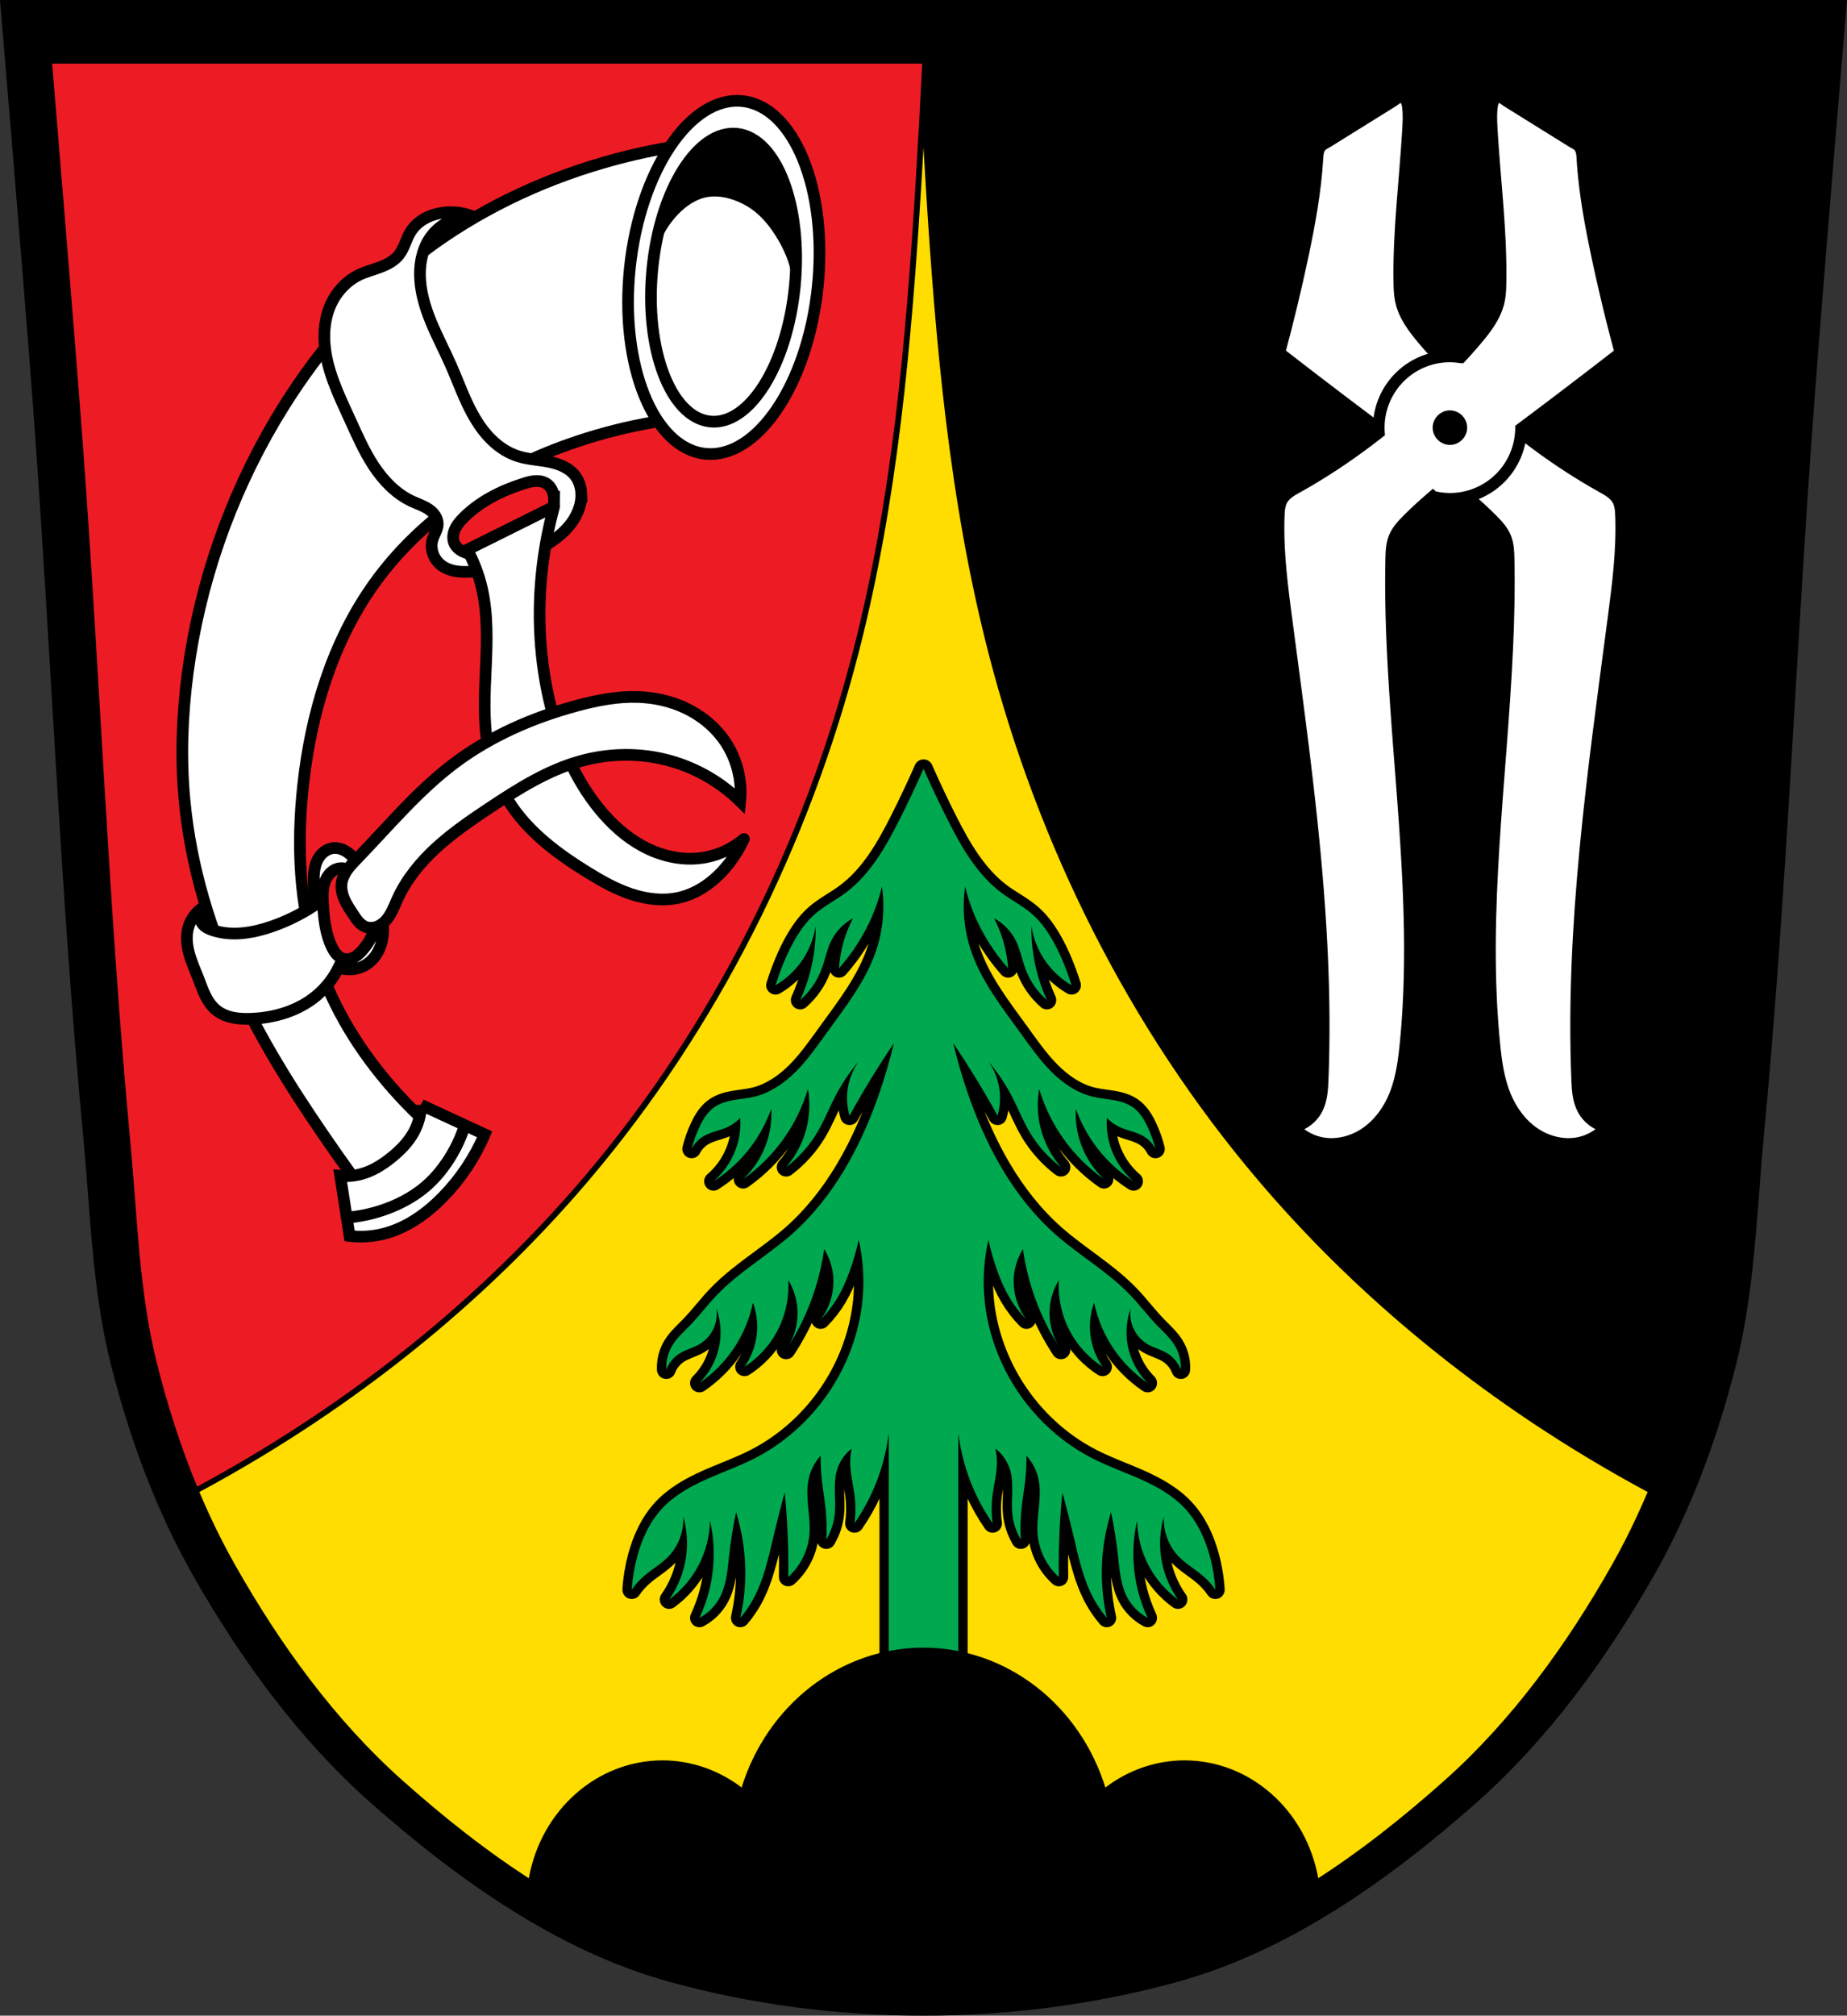
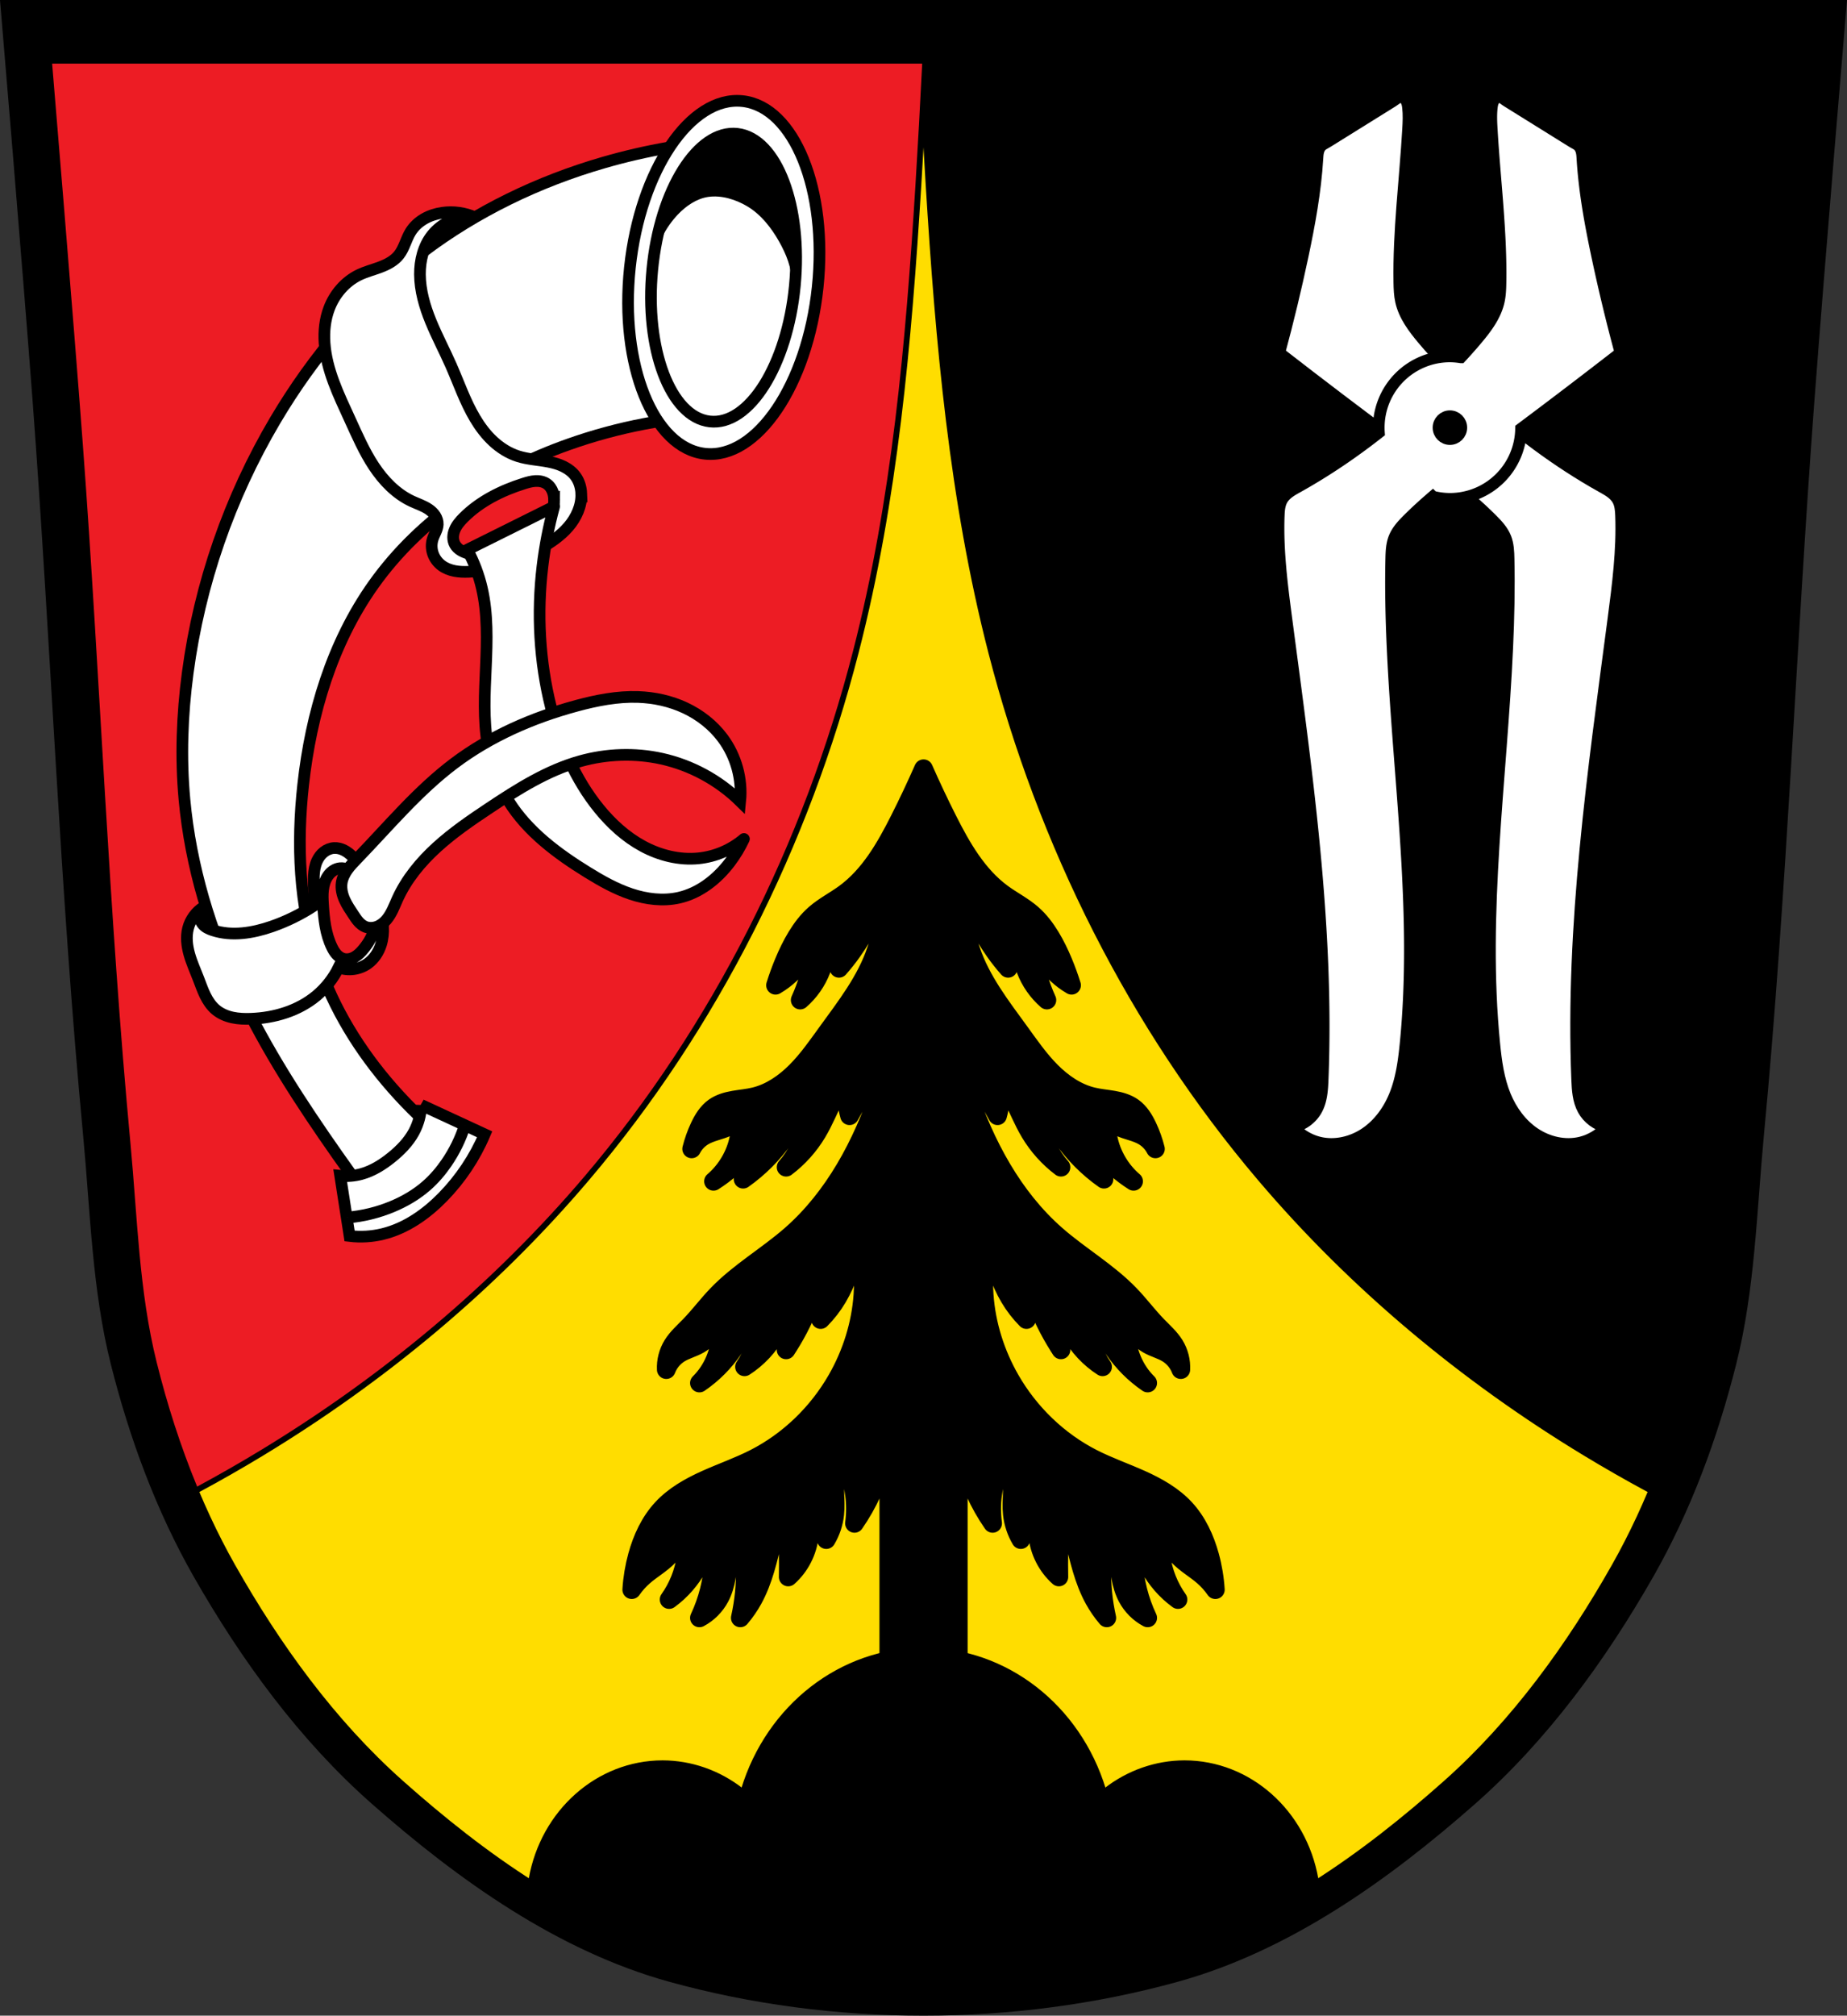
<svg xmlns="http://www.w3.org/2000/svg" xmlns:ns1="http://sodipodi.sourceforge.net/DTD/sodipodi-0.dtd" xmlns:ns2="http://www.inkscape.org/namespaces/inkscape" width="791.492" height="863.216" viewBox="0 0 791.489 863.213" version="1.1" id="svg1145" ns1:docname="DEU_Thanstein_COA.svg" ns2:version="0.92.5 (2060ec1f9f, 2020-04-08)">
  <rect x="0" y="0" width="791.489" height="863.213" fill="#333333" stroke="none" />
  <defs id="defs1149">
    <ns2:path-effect effect="spiro" id="path-effect3976" is_visible="true" />
    <ns2:path-effect effect="spiro" id="path-effect3929" is_visible="true" />
    <ns2:path-effect effect="spiro" id="path-effect3855" is_visible="true" />
    <ns2:path-effect effect="spiro" id="path-effect3473" is_visible="true" />
    <ns2:path-effect effect="spiro" id="path-effect3473-9" is_visible="true" />
    <ns2:path-effect effect="spiro" id="path-effect3855-0" is_visible="true" />
    <ns2:path-effect effect="spiro" id="path-effect3929-0" is_visible="true" />
    <ns2:path-effect effect="spiro" id="path-effect3976-4" is_visible="true" />
    <ns2:path-effect effect="spiro" id="path-effect3976-48" is_visible="true" />
    <ns2:path-effect effect="spiro" id="path-effect3976-9" is_visible="true" />
  </defs>
  <ns1:namedview pagecolor="#ffffff" bordercolor="#666666" borderopacity="1" objecttolerance="10" gridtolerance="10" guidetolerance="10" ns2:pageopacity="0" ns2:pageshadow="2" ns2:window-width="1920" ns2:window-height="1046" id="namedview1147" showgrid="false" ns2:zoom="0.91865803" ns2:cx="395.74575" ns2:cy="431.60781" ns2:window-x="-11" ns2:window-y="-11" ns2:window-maximized="1" ns2:current-layer="svg1145" ns2:snap-global="false" fit-margin-top="0" fit-margin-left="0" fit-margin-right="0" fit-margin-bottom="0" showguides="false" ns2:snap-midpoints="true" ns2:snap-smooth-nodes="true" />
  <path style="fill:#000000;stroke:none;stroke-width:1;stroke-linecap:butt;stroke-linejoin:round;stroke-miterlimit:4;stroke-dasharray:none;stroke-opacity:1" d="m 0,0 c 0,0 9.666,114.367 13.963,171.592 7.867,104.775 11.715,209.868 21.638,314.467 3.113,32.808 3.843,66.193 11.882,98.149 7.955,31.623 19.43,62.797 35.59,91.103 20.399,35.729 45.315,69.896 76.155,97.08 37.176,32.769 79.802,63.11 127.526,76.301 70.047,19.362 147.936,19.362 217.983,0 47.724,-13.192 90.35,-43.532 127.526,-76.301 30.84,-27.184 55.757,-61.351 76.155,-97.08 16.16,-28.305 27.635,-59.479 35.59,-91.103 8.038,-31.956 8.769,-65.341 11.882,-98.149 C 765.812,381.46 769.659,276.367 777.526,171.592 781.823,114.367 791.489,0 791.489,0 Z" id="path1009-1-7-5-0" ns2:connector-curvature="0" ns1:nodetypes="cssscsaascssscc" />
  <path style="fill:#ffdd00;stroke:none;stroke-width:1;stroke-linecap:butt;stroke-linejoin:round;stroke-miterlimit:4;stroke-dasharray:none;stroke-opacity:1;fill-opacity:1" d="m 22.341,27.245 c 0,0 9.12,108.88 13.175,163.36 7.423,99.749 11.053,199.799 20.416,299.381 2.937,31.234 3.626,63.017 11.211,93.44 7.506,30.106 18.333,59.784 33.581,86.732 19.247,34.015 42.757,66.542 71.856,92.422 35.078,31.197 75.296,60.082 120.326,72.641 66.092,18.433 139.585,18.433 205.677,0 45.03,-12.559 85.249,-41.444 120.326,-72.641 29.099,-25.88 52.609,-58.408 71.856,-92.422 15.248,-26.947 26.075,-56.626 33.581,-86.732 7.585,-30.423 8.274,-62.206 11.211,-93.44 9.363,-99.582 12.993,-199.632 20.416,-299.381 4.054,-54.48 13.175,-163.36 13.175,-163.36 z" id="path1009-1-7-5-2-6" ns2:connector-curvature="0" ns1:nodetypes="cssscsaascssscc" />
  <path style="opacity:1;fill:#000000;fill-opacity:1;fill-rule:nonzero;stroke:#000000;stroke-width:8;stroke-linecap:round;stroke-linejoin:round;stroke-miterlimit:4;stroke-dasharray:none;stroke-dashoffset:0;stroke-opacity:1;paint-order:fill markers stroke" d="m 395.758,329.214 c -3.234,7.336 -6.659,14.588 -10.27,21.746 -5.989,11.873 -12.818,23.871 -23.559,31.713 -4.153,3.033 -8.812,5.377 -12.686,8.76 -3.139,2.741 -5.687,6.106 -7.854,9.666 -2.109,3.465 -3.875,7.13 -5.437,10.873 -1.362,3.264 -2.571,6.59 -3.623,9.967 4.715,-2.754 8.781,-6.612 11.779,-11.176 2.804,-4.268 4.671,-9.146 5.436,-14.195 0.064,4.244 -0.24,8.494 -0.906,12.686 -1.043,6.563 -2.979,12.982 -5.738,19.027 4.021,-3.502 7.162,-8.004 9.061,-12.986 1.555,-4.08 2.29,-8.472 4.229,-12.385 2.023,-4.084 5.345,-7.512 9.363,-9.664 -1.617,3.085 -2.933,6.325 -3.926,9.664 -1.139,3.832 -1.85,7.793 -2.115,11.781 2.04,-2.312 3.958,-4.734 5.74,-7.25 2.899,-4.092 5.443,-8.438 7.551,-12.988 2.199,-4.746 3.922,-9.711 5.135,-14.799 1.312,9.085 0.478,18.473 -2.416,27.184 -4.346,13.083 -13.052,24.175 -21.143,35.338 -4.153,5.73 -8.209,11.582 -13.197,16.602 -4.988,5.02 -11.035,9.223 -17.914,10.885 -2.91,0.703 -5.909,0.939 -8.857,1.455 -2.949,0.516 -5.915,1.344 -8.357,3.074 -2.909,2.06 -4.836,5.227 -6.344,8.457 -1.403,3.005 -2.517,6.146 -3.322,9.363 1.159,-2.244 2.96,-4.151 5.135,-5.436 3.161,-1.868 6.941,-2.378 10.27,-3.928 2.039,-0.949 3.893,-2.289 5.436,-3.926 0.19,2.929 -0.013,5.882 -0.604,8.758 -1.461,7.114 -5.351,13.708 -10.873,18.426 5.079,-3.226 9.676,-7.21 13.592,-11.779 4.871,-5.684 8.681,-12.275 11.176,-19.332 0.292,5.327 -0.536,10.714 -2.416,15.707 -2.065,5.483 -5.399,10.483 -9.666,14.498 6.781,-4.784 12.734,-10.738 17.518,-17.519 4.536,-6.43 8.02,-13.602 10.27,-21.143 0.883,5.091 0.781,10.352 -0.301,15.404 -1.429,6.675 -4.58,12.975 -9.062,18.123 5.323,-4.021 9.864,-9.077 13.291,-14.801 3.008,-5.024 5.144,-10.513 7.852,-15.705 2.756,-5.285 6.106,-10.26 9.967,-14.801 -2.645,3.731 -4.324,8.14 -4.832,12.686 -0.395,3.538 -0.085,7.153 0.906,10.572 3.085,-5.615 6.309,-11.154 9.666,-16.611 3.014,-4.9 6.136,-9.735 9.363,-14.498 -1.618,6.725 -3.535,13.378 -5.74,19.934 -7.861,23.364 -19.82,45.971 -38.357,62.221 -10.238,8.974 -22.286,15.851 -31.715,25.672 -4.1,4.271 -7.65,9.048 -11.779,13.291 -2.542,2.613 -5.328,5.055 -7.248,8.154 -1.946,3.141 -2.908,6.88 -2.719,10.57 1.087,-2.858 3.137,-5.338 5.738,-6.945 2.647,-1.635 5.773,-2.354 8.457,-3.928 2.601,-1.525 4.726,-3.85 6.01,-6.578 1.284,-2.728 1.723,-5.85 1.24,-8.826 1.258,3.474 1.874,7.181 1.811,10.875 -0.134,7.862 -3.46,15.623 -9.061,21.143 5.679,-3.874 10.624,-8.819 14.498,-14.498 4.094,-6.002 6.986,-12.821 8.457,-19.935 1.268,3.471 1.887,7.178 1.812,10.873 -0.118,5.911 -2.038,11.776 -5.437,16.613 5.619,-3.631 10.331,-8.656 13.592,-14.498 3.826,-6.854 5.632,-14.819 5.135,-22.652 1.806,2.953 3.043,6.252 3.625,9.664 1.083,6.355 -0.203,13.073 -3.494,18.611 4.124,-6.51 7.538,-13.47 10.139,-20.725 2.418,-6.747 4.142,-13.744 5.135,-20.842 1.821,2.945 3.061,6.25 3.625,9.666 1.183,7.16 -0.721,14.778 -5.135,20.539 2.789,-2.807 5.229,-5.96 7.248,-9.363 2.095,-3.531 3.731,-7.318 5.135,-11.176 1.613,-4.435 2.925,-8.98 3.926,-13.592 1.75,7.708 2.363,15.673 1.812,23.559 -0.889,12.72 -4.824,25.187 -11.174,36.244 -8.236,14.34 -20.602,26.327 -35.34,33.828 -6.735,3.428 -13.901,5.917 -20.795,9.012 -6.894,3.095 -13.634,6.891 -18.771,12.434 -5.224,5.636 -8.536,12.826 -10.57,20.236 -1.3,4.733 -2.112,9.6 -2.418,14.498 1.469,-2.113 3.198,-4.044 5.135,-5.738 3.4,-2.974 7.432,-5.21 10.572,-8.457 4.377,-4.525 6.737,-10.934 6.342,-17.217 1.638,5.665 2.054,11.681 1.209,17.518 -0.941,6.5 -3.447,12.768 -7.248,18.123 5.11,-3.737 9.374,-8.625 12.383,-14.195 3.246,-6.009 5.023,-12.804 5.135,-19.633 1.33,5.831 1.839,11.849 1.51,17.82 -0.455,8.243 -2.519,16.395 -6.041,23.861 3.698,-1.969 6.79,-5.061 8.76,-8.76 2.832,-5.317 3.27,-11.529 3.926,-17.518 0.699,-6.387 1.709,-12.74 3.021,-19.029 2.4,7.722 3.725,15.777 3.926,23.861 0.179,7.199 -0.534,14.42 -2.115,21.445 2.069,-2.427 3.894,-5.063 5.437,-7.853 4.577,-8.275 6.585,-17.678 8.76,-26.881 1.505,-6.369 3.115,-12.714 4.832,-19.029 0.855,8.431 1.359,16.898 1.51,25.371 0.065,3.624 0.065,7.249 0,10.873 5.101,-4.53 8.405,-11.028 9.061,-17.818 0.388,-4.022 -0.116,-8.071 -0.504,-12.094 -0.388,-4.022 -0.653,-8.121 0.203,-12.07 0.801,-3.695 2.592,-7.17 5.135,-9.967 -0.02,3.733 0.181,7.467 0.604,11.176 0.437,3.834 1.109,7.638 1.51,11.477 0.461,4.412 0.563,8.861 0.303,13.289 1.965,-3.311 3.211,-7.046 3.625,-10.873 0.337,-3.117 0.129,-6.262 0.055,-9.396 -0.075,-3.134 -0.009,-6.316 0.852,-9.33 1.053,-3.686 3.309,-7.018 6.342,-9.363 -0.507,2.378 -0.71,4.821 -0.604,7.25 0.183,4.171 1.27,8.244 1.812,12.383 0.538,4.104 0.538,8.28 0,12.385 2.903,-4.195 5.433,-8.65 7.551,-13.291 3.663,-8.025 6.085,-16.615 7.158,-25.371 v 98.465 h 14.891 14.889 v -98.465 c 1.073,8.756 3.498,17.346 7.16,25.371 2.118,4.641 4.648,9.096 7.551,13.291 -0.538,-4.104 -0.538,-8.28 0,-12.385 0.543,-4.139 1.63,-8.212 1.812,-12.383 0.106,-2.429 -0.099,-4.872 -0.605,-7.25 3.033,2.345 5.291,5.677 6.344,9.363 0.861,3.015 0.926,6.196 0.852,9.33 -0.075,3.134 -0.283,6.28 0.055,9.396 0.414,3.827 1.658,7.563 3.623,10.873 -0.26,-4.428 -0.158,-8.877 0.303,-13.289 0.401,-3.838 1.073,-7.642 1.51,-11.477 0.423,-3.709 0.626,-7.443 0.605,-11.176 2.543,2.797 4.332,6.272 5.133,9.967 0.856,3.949 0.591,8.048 0.203,12.07 -0.388,4.022 -0.892,8.071 -0.504,12.094 0.656,6.79 3.96,13.288 9.061,17.818 -0.065,-3.624 -0.065,-7.249 0,-10.873 0.151,-8.473 0.654,-16.94 1.51,-25.371 1.717,6.315 3.329,12.66 4.834,19.029 2.174,9.203 4.181,18.606 8.758,26.881 1.544,2.791 3.369,5.426 5.437,7.853 -1.581,-7.025 -2.294,-14.246 -2.115,-21.445 0.201,-8.084 1.528,-16.139 3.928,-23.861 1.313,6.289 2.32,12.643 3.02,19.029 0.656,5.988 1.094,12.2 3.926,17.518 1.969,3.698 5.061,6.79 8.76,8.76 -3.522,-7.467 -5.586,-15.618 -6.041,-23.861 -0.33,-5.972 0.18,-11.989 1.51,-17.82 0.111,6.828 1.889,13.624 5.135,19.633 3.009,5.57 7.274,10.458 12.385,14.195 -3.801,-5.355 -6.309,-11.623 -7.25,-18.123 -0.845,-5.837 -0.429,-11.852 1.209,-17.518 -0.395,6.283 1.965,12.692 6.342,17.217 3.141,3.247 7.172,5.483 10.572,8.457 1.937,1.694 3.666,3.625 5.135,5.738 -0.306,-4.898 -1.116,-9.765 -2.416,-14.498 -2.035,-7.41 -5.348,-14.601 -10.572,-20.236 -5.137,-5.542 -11.876,-9.338 -18.769,-12.434 -6.894,-3.095 -14.062,-5.584 -20.797,-9.012 -14.737,-7.501 -27.102,-19.488 -35.338,-33.828 -6.35,-11.057 -10.287,-23.524 -11.176,-36.244 -0.551,-7.885 0.062,-15.85 1.812,-23.559 1,4.612 2.313,9.157 3.926,13.592 1.403,3.858 3.04,7.645 5.135,11.176 2.019,3.403 4.461,6.556 7.25,9.363 -4.413,-5.761 -6.318,-13.379 -5.135,-20.539 0.564,-3.416 1.802,-6.721 3.623,-9.666 0.993,7.098 2.717,14.095 5.135,20.842 2.6,7.255 6.014,14.214 10.139,20.725 -3.291,-5.538 -4.577,-12.256 -3.494,-18.611 0.582,-3.412 1.819,-6.711 3.625,-9.664 -0.497,7.833 1.309,15.799 5.135,22.652 3.261,5.842 7.972,10.867 13.592,14.498 -3.399,-4.837 -5.319,-10.702 -5.437,-16.613 -0.074,-3.695 0.544,-7.402 1.812,-10.873 1.471,7.115 4.363,13.934 8.457,19.935 3.874,5.679 8.819,10.624 14.498,14.498 -5.601,-5.519 -8.926,-13.281 -9.061,-21.143 -0.063,-3.694 0.555,-7.401 1.812,-10.875 -0.483,2.977 -0.046,6.098 1.238,8.826 1.284,2.728 3.409,5.053 6.01,6.578 2.684,1.574 5.81,2.293 8.457,3.928 2.602,1.607 4.651,4.087 5.738,6.945 0.189,-3.69 -0.771,-7.429 -2.717,-10.57 -1.92,-3.099 -4.708,-5.541 -7.25,-8.154 -4.129,-4.243 -7.679,-9.02 -11.779,-13.291 -9.428,-9.821 -21.475,-16.697 -31.713,-25.672 -18.537,-16.25 -30.498,-38.856 -38.359,-62.221 -2.206,-6.556 -4.121,-13.208 -5.738,-19.934 3.227,4.763 6.349,9.598 9.363,14.498 3.357,5.457 6.579,10.996 9.664,16.611 0.991,-3.419 1.301,-7.035 0.906,-10.572 -0.508,-4.545 -2.187,-8.955 -4.832,-12.686 3.861,4.541 7.211,9.516 9.967,14.801 2.708,5.192 4.846,10.681 7.853,15.705 3.427,5.724 7.966,10.78 13.289,14.801 -4.482,-5.148 -7.631,-11.448 -9.061,-18.123 -1.082,-5.053 -1.186,-10.313 -0.303,-15.404 2.25,7.541 5.733,14.712 10.27,21.143 4.784,6.781 10.736,12.736 17.518,17.519 -4.267,-4.015 -7.599,-9.015 -9.664,-14.498 -1.88,-4.993 -2.708,-10.38 -2.416,-15.707 2.495,7.057 6.303,13.648 11.174,19.332 3.915,4.569 8.513,8.553 13.592,11.779 -5.522,-4.717 -9.412,-11.311 -10.873,-18.426 -0.59,-2.875 -0.794,-5.829 -0.604,-8.758 1.542,1.637 3.397,2.976 5.436,3.926 3.328,1.55 7.109,2.06 10.27,3.928 2.174,1.285 3.976,3.191 5.135,5.436 -0.805,-3.218 -1.919,-6.358 -3.322,-9.363 -1.508,-3.23 -3.433,-6.397 -6.342,-8.457 -2.443,-1.73 -5.411,-2.558 -8.359,-3.074 -2.949,-0.516 -5.948,-0.752 -8.857,-1.455 -6.879,-1.662 -12.924,-5.865 -17.912,-10.885 -4.988,-5.02 -9.044,-10.871 -13.197,-16.602 -8.091,-11.163 -16.796,-22.254 -21.143,-35.338 -2.894,-8.711 -3.728,-18.099 -2.416,-27.184 1.213,5.088 2.936,10.053 5.135,14.799 2.108,4.55 4.652,8.896 7.551,12.988 1.782,2.516 3.698,4.938 5.738,7.25 -0.265,-3.989 -0.976,-7.949 -2.115,-11.781 -0.992,-3.339 -2.309,-6.579 -3.926,-9.664 4.018,2.152 7.34,5.58 9.363,9.664 1.938,3.913 2.674,8.304 4.229,12.385 1.898,4.983 5.04,9.485 9.061,12.986 -2.759,-6.045 -4.695,-12.465 -5.738,-19.027 -0.667,-4.192 -0.97,-8.441 -0.906,-12.686 0.764,5.049 2.634,9.927 5.437,14.195 2.998,4.564 7.064,8.422 11.779,11.176 -1.052,-3.376 -2.263,-6.703 -3.625,-9.967 -1.562,-3.743 -3.329,-7.408 -5.437,-10.873 -2.167,-3.56 -4.713,-6.925 -7.852,-9.666 -3.873,-3.383 -8.532,-5.727 -12.686,-8.76 -10.74,-7.841 -17.572,-19.84 -23.56,-31.713 -3.61,-7.158 -7.033,-14.41 -10.268,-21.746 z m 57.859,247.251 c 0.328,0.553 0.669,1.097 1.037,1.625 -0.354,-0.536 -0.693,-1.082 -1.037,-1.625 z m -115.72,0 c -0.344,0.543 -0.683,1.089 -1.037,1.625 0.368,-0.528 0.709,-1.072 1.037,-1.625 z" id="path3853-2" ns2:connector-curvature="0" />
-   <path style="opacity:1;fill:#00a94f;fill-opacity:1;fill-rule:nonzero;stroke:none;stroke-width:0.9;stroke-linecap:round;stroke-linejoin:round;stroke-miterlimit:4;stroke-dasharray:none;stroke-dashoffset:0;stroke-opacity:1;paint-order:fill markers stroke" d="m 395.758,329.214 c -3.234,7.336 -6.659,14.588 -10.27,21.746 -5.989,11.873 -12.818,23.871 -23.559,31.713 -4.153,3.033 -8.812,5.377 -12.686,8.76 -3.139,2.741 -5.687,6.106 -7.854,9.666 -2.109,3.465 -3.875,7.13 -5.437,10.873 -1.362,3.264 -2.571,6.59 -3.623,9.967 4.715,-2.754 8.781,-6.612 11.779,-11.176 2.804,-4.268 4.671,-9.146 5.436,-14.195 0.064,4.244 -0.24,8.494 -0.906,12.686 -1.043,6.563 -2.979,12.982 -5.738,19.027 4.021,-3.502 7.162,-8.004 9.061,-12.986 1.555,-4.08 2.29,-8.472 4.229,-12.385 2.023,-4.084 5.345,-7.512 9.363,-9.664 -1.617,3.085 -2.933,6.325 -3.926,9.664 -1.139,3.832 -1.85,7.793 -2.115,11.781 2.04,-2.312 3.958,-4.734 5.74,-7.25 2.899,-4.092 5.443,-8.438 7.551,-12.988 2.199,-4.746 3.922,-9.711 5.135,-14.799 1.312,9.085 0.478,18.473 -2.416,27.184 -4.346,13.083 -13.052,24.175 -21.143,35.338 -4.153,5.73 -8.209,11.582 -13.197,16.602 -4.988,5.02 -11.035,9.223 -17.914,10.885 -2.91,0.703 -5.909,0.939 -8.857,1.455 -2.949,0.516 -5.915,1.344 -8.357,3.074 -2.909,2.06 -4.836,5.227 -6.344,8.457 -1.403,3.005 -2.517,6.146 -3.322,9.363 1.159,-2.244 2.96,-4.151 5.135,-5.436 3.161,-1.868 6.941,-2.378 10.27,-3.928 2.039,-0.949 3.893,-2.289 5.436,-3.926 0.19,2.929 -0.013,5.882 -0.604,8.758 -1.461,7.114 -5.351,13.708 -10.873,18.426 5.079,-3.226 9.676,-7.21 13.592,-11.779 4.871,-5.684 8.681,-12.275 11.176,-19.332 0.292,5.327 -0.536,10.714 -2.416,15.707 -2.065,5.483 -5.399,10.483 -9.666,14.498 6.781,-4.784 12.734,-10.738 17.518,-17.519 4.536,-6.43 8.02,-13.602 10.27,-21.143 0.883,5.091 0.781,10.352 -0.301,15.404 -1.429,6.675 -4.58,12.975 -9.062,18.123 5.323,-4.021 9.864,-9.077 13.291,-14.801 3.008,-5.024 5.144,-10.513 7.852,-15.705 2.756,-5.285 6.106,-10.26 9.967,-14.801 -2.645,3.731 -4.324,8.14 -4.832,12.686 -0.395,3.538 -0.085,7.153 0.906,10.572 3.085,-5.615 6.309,-11.154 9.666,-16.611 3.014,-4.9 6.136,-9.735 9.363,-14.498 -1.618,6.725 -3.535,13.378 -5.74,19.934 -7.861,23.364 -19.82,45.971 -38.357,62.221 -10.238,8.974 -22.286,15.851 -31.715,25.672 -4.1,4.271 -7.65,9.048 -11.779,13.291 -2.542,2.613 -5.328,5.055 -7.248,8.154 -1.946,3.141 -2.908,6.88 -2.719,10.57 1.087,-2.858 3.137,-5.339 5.738,-6.945 2.647,-1.635 5.773,-2.354 8.457,-3.928 2.601,-1.525 4.726,-3.85 6.01,-6.578 1.284,-2.728 1.723,-5.85 1.24,-8.826 1.258,3.474 1.874,7.181 1.811,10.875 -0.134,7.862 -3.46,15.623 -9.061,21.143 5.679,-3.874 10.624,-8.819 14.498,-14.498 4.094,-6.002 6.986,-12.821 8.457,-19.935 1.268,3.471 1.887,7.178 1.812,10.873 -0.118,5.911 -2.038,11.776 -5.437,16.613 5.619,-3.631 10.331,-8.656 13.592,-14.498 3.826,-6.854 5.632,-14.819 5.135,-22.652 1.806,2.953 3.043,6.252 3.625,9.664 1.083,6.355 -0.203,13.073 -3.494,18.611 4.124,-6.51 7.538,-13.47 10.139,-20.725 2.418,-6.747 4.142,-13.744 5.135,-20.842 1.821,2.945 3.061,6.25 3.625,9.666 1.183,7.16 -0.721,14.778 -5.135,20.539 2.789,-2.807 5.229,-5.96 7.248,-9.363 2.095,-3.531 3.731,-7.318 5.135,-11.176 1.613,-4.435 2.925,-8.98 3.926,-13.592 1.75,7.708 2.363,15.673 1.812,23.559 -0.889,12.72 -4.824,25.187 -11.174,36.244 -8.236,14.34 -20.602,26.327 -35.34,33.828 -6.735,3.428 -13.901,5.917 -20.795,9.012 -6.894,3.095 -13.634,6.891 -18.771,12.434 -5.224,5.636 -8.536,12.826 -10.57,20.236 -1.3,4.733 -2.112,9.6 -2.418,14.498 1.469,-2.113 3.198,-4.044 5.135,-5.738 3.4,-2.974 7.432,-5.21 10.572,-8.457 4.377,-4.525 6.737,-10.934 6.342,-17.217 1.638,5.665 2.054,11.681 1.209,17.518 -0.941,6.5 -3.447,12.768 -7.248,18.123 5.11,-3.737 9.374,-8.625 12.383,-14.195 3.246,-6.009 5.023,-12.804 5.135,-19.633 1.33,5.831 1.839,11.849 1.51,17.82 -0.455,8.243 -2.519,16.395 -6.041,23.861 3.698,-1.969 6.79,-5.061 8.76,-8.76 2.832,-5.317 3.27,-11.529 3.926,-17.518 0.699,-6.387 1.709,-12.74 3.021,-19.029 2.4,7.722 3.725,15.777 3.926,23.861 0.179,7.199 -0.534,14.42 -2.115,21.445 2.069,-2.427 3.894,-5.063 5.437,-7.854 4.577,-8.275 6.585,-17.678 8.76,-26.881 1.505,-6.369 3.115,-12.714 4.832,-19.029 0.855,8.431 1.359,16.898 1.51,25.371 0.065,3.624 0.065,7.249 0,10.873 5.101,-4.53 8.405,-11.028 9.061,-17.818 0.388,-4.022 -0.116,-8.071 -0.504,-12.094 -0.388,-4.022 -0.653,-8.121 0.203,-12.07 0.801,-3.695 2.592,-7.17 5.135,-9.967 -0.02,3.733 0.181,7.467 0.604,11.176 0.437,3.834 1.109,7.638 1.51,11.477 0.461,4.412 0.563,8.861 0.303,13.289 1.965,-3.31 3.211,-7.046 3.625,-10.873 0.337,-3.117 0.129,-6.262 0.055,-9.396 -0.075,-3.134 -0.009,-6.316 0.852,-9.33 1.053,-3.686 3.309,-7.018 6.342,-9.363 -0.507,2.378 -0.71,4.821 -0.604,7.25 0.183,4.171 1.27,8.244 1.812,12.383 0.538,4.104 0.538,8.28 0,12.385 2.903,-4.195 5.433,-8.65 7.551,-13.291 3.663,-8.025 6.085,-16.615 7.158,-25.371 v 98.465 h 14.891 14.889 v -98.465 c 1.073,8.756 3.498,17.346 7.16,25.371 2.118,4.641 4.648,9.096 7.551,13.291 -0.538,-4.104 -0.538,-8.28 0,-12.385 0.543,-4.139 1.63,-8.212 1.812,-12.383 0.106,-2.429 -0.099,-4.872 -0.605,-7.25 3.033,2.345 5.291,5.677 6.344,9.363 0.861,3.015 0.926,6.196 0.852,9.33 -0.075,3.134 -0.283,6.28 0.055,9.396 0.414,3.827 1.658,7.563 3.623,10.873 -0.26,-4.428 -0.158,-8.877 0.303,-13.289 0.401,-3.838 1.073,-7.642 1.51,-11.477 0.423,-3.709 0.626,-7.443 0.605,-11.176 2.543,2.797 4.332,6.272 5.133,9.967 0.856,3.949 0.591,8.048 0.203,12.07 -0.388,4.022 -0.892,8.071 -0.504,12.094 0.656,6.79 3.96,13.288 9.061,17.818 -0.065,-3.624 -0.065,-7.249 0,-10.873 0.151,-8.473 0.654,-16.94 1.51,-25.371 1.717,6.315 3.329,12.66 4.834,19.029 2.174,9.203 4.181,18.606 8.758,26.881 1.544,2.791 3.369,5.426 5.437,7.854 -1.581,-7.025 -2.294,-14.246 -2.115,-21.445 0.201,-8.084 1.528,-16.139 3.928,-23.861 1.313,6.289 2.32,12.643 3.02,19.029 0.656,5.988 1.094,12.2 3.926,17.518 1.969,3.698 5.061,6.79 8.76,8.76 -3.522,-7.467 -5.586,-15.618 -6.041,-23.861 -0.33,-5.972 0.18,-11.989 1.51,-17.82 0.111,6.828 1.889,13.624 5.135,19.633 3.009,5.57 7.274,10.458 12.385,14.195 -3.801,-5.355 -6.309,-11.623 -7.25,-18.123 -0.845,-5.837 -0.429,-11.852 1.209,-17.518 -0.395,6.283 1.965,12.692 6.342,17.217 3.141,3.247 7.172,5.483 10.572,8.457 1.937,1.694 3.666,3.625 5.135,5.738 -0.306,-4.898 -1.116,-9.765 -2.416,-14.498 -2.035,-7.41 -5.348,-14.601 -10.572,-20.236 -5.137,-5.542 -11.876,-9.338 -18.769,-12.434 -6.894,-3.095 -14.062,-5.584 -20.797,-9.012 -14.737,-7.501 -27.102,-19.488 -35.338,-33.828 -6.35,-11.057 -10.287,-23.524 -11.176,-36.244 -0.551,-7.885 0.062,-15.85 1.812,-23.559 1,4.612 2.313,9.157 3.926,13.592 1.403,3.858 3.04,7.645 5.135,11.176 2.019,3.403 4.461,6.556 7.25,9.363 -4.413,-5.761 -6.318,-13.379 -5.135,-20.539 0.564,-3.416 1.802,-6.721 3.623,-9.666 0.993,7.098 2.717,14.095 5.135,20.842 2.6,7.255 6.014,14.214 10.139,20.725 -3.291,-5.538 -4.577,-12.256 -3.494,-18.611 0.582,-3.412 1.819,-6.711 3.625,-9.664 -0.497,7.833 1.309,15.799 5.135,22.652 3.261,5.842 7.972,10.867 13.592,14.498 -3.399,-4.837 -5.319,-10.702 -5.437,-16.613 -0.074,-3.695 0.544,-7.402 1.812,-10.873 1.471,7.115 4.363,13.934 8.457,19.935 3.874,5.679 8.819,10.624 14.498,14.498 -5.601,-5.519 -8.926,-13.281 -9.061,-21.143 -0.063,-3.694 0.555,-7.401 1.812,-10.875 -0.483,2.977 -0.046,6.098 1.238,8.826 1.284,2.728 3.409,5.053 6.01,6.578 2.684,1.574 5.81,2.293 8.457,3.928 2.602,1.607 4.651,4.087 5.738,6.945 0.189,-3.69 -0.771,-7.429 -2.717,-10.57 -1.92,-3.099 -4.708,-5.541 -7.25,-8.154 -4.129,-4.243 -7.679,-9.02 -11.779,-13.291 -9.428,-9.821 -21.475,-16.697 -31.713,-25.672 -18.537,-16.25 -30.498,-38.856 -38.359,-62.221 -2.206,-6.556 -4.121,-13.208 -5.738,-19.934 3.227,4.763 6.349,9.598 9.363,14.498 3.357,5.457 6.579,10.996 9.664,16.611 0.991,-3.419 1.301,-7.035 0.906,-10.572 -0.508,-4.545 -2.187,-8.955 -4.832,-12.686 3.861,4.541 7.211,9.516 9.967,14.801 2.708,5.192 4.846,10.681 7.853,15.705 3.427,5.724 7.966,10.78 13.289,14.801 -4.482,-5.148 -7.631,-11.448 -9.061,-18.123 -1.082,-5.053 -1.186,-10.313 -0.303,-15.404 2.25,7.541 5.733,14.712 10.27,21.143 4.784,6.781 10.736,12.736 17.518,17.519 -4.267,-4.015 -7.599,-9.015 -9.664,-14.498 -1.88,-4.993 -2.708,-10.38 -2.416,-15.707 2.495,7.057 6.303,13.648 11.174,19.332 3.915,4.569 8.513,8.553 13.592,11.779 -5.522,-4.717 -9.412,-11.311 -10.873,-18.426 -0.59,-2.875 -0.794,-5.829 -0.604,-8.758 1.542,1.637 3.397,2.976 5.436,3.926 3.328,1.55 7.109,2.06 10.27,3.928 2.174,1.285 3.976,3.191 5.135,5.436 -0.805,-3.218 -1.919,-6.358 -3.322,-9.363 -1.508,-3.23 -3.433,-6.397 -6.342,-8.457 -2.443,-1.73 -5.411,-2.558 -8.359,-3.074 -2.949,-0.516 -5.948,-0.752 -8.857,-1.455 -6.879,-1.662 -12.924,-5.865 -17.912,-10.885 -4.988,-5.02 -9.044,-10.871 -13.197,-16.602 -8.091,-11.163 -16.796,-22.254 -21.143,-35.338 -2.894,-8.711 -3.728,-18.099 -2.416,-27.184 1.213,5.088 2.936,10.053 5.135,14.799 2.108,4.55 4.652,8.896 7.551,12.988 1.782,2.516 3.698,4.938 5.738,7.25 -0.265,-3.989 -0.976,-7.949 -2.115,-11.781 -0.992,-3.339 -2.309,-6.579 -3.926,-9.664 4.018,2.152 7.34,5.58 9.363,9.664 1.938,3.913 2.674,8.304 4.229,12.385 1.898,4.983 5.04,9.485 9.061,12.986 -2.759,-6.045 -4.695,-12.465 -5.738,-19.027 -0.667,-4.192 -0.97,-8.441 -0.906,-12.686 0.764,5.049 2.634,9.927 5.437,14.195 2.998,4.564 7.064,8.422 11.779,11.176 -1.052,-3.376 -2.263,-6.703 -3.625,-9.967 -1.562,-3.743 -3.329,-7.408 -5.437,-10.873 -2.167,-3.56 -4.713,-6.925 -7.852,-9.666 -3.873,-3.383 -8.532,-5.727 -12.686,-8.76 -10.74,-7.841 -17.572,-19.84 -23.56,-31.713 -3.61,-7.158 -7.033,-14.41 -10.268,-21.746 z m 57.859,247.251 c 0.328,0.553 0.669,1.097 1.037,1.625 -0.354,-0.536 -0.693,-1.082 -1.037,-1.625 z m -115.72,0 c -0.344,0.543 -0.683,1.089 -1.037,1.625 0.368,-0.528 0.709,-1.072 1.037,-1.625 z" id="path3853" ns2:connector-curvature="0" />
  <path ns2:connector-curvature="0" style="opacity:1;fill:#000000;fill-opacity:1;fill-rule:nonzero;stroke:#000000;stroke-width:5;stroke-linecap:round;stroke-linejoin:round;stroke-miterlimit:4;stroke-dasharray:none;stroke-dashoffset:0;stroke-opacity:1;paint-order:fill markers stroke" d="m 769.148,27.246 c 0,0 -9.119,108.879 -13.174,163.359 -7.423,99.749 -11.053,199.8 -20.416,299.382 -2.937,31.234 -3.626,63.016 -11.211,93.439 -4.502,18.057 -10.209,35.955 -17.338,53.207 -9.107,-4.907 -18.093,-10.038 -26.941,-15.396 C 627.913,589.65 580.4,550.182 540.932,503.704 486.011,439.029 447.18,361.171 425.993,279.011 409.201,213.896 403.351,146.498 399.202,79.381 398.128,62.009 397.17,44.63 396.315,27.246 Z" id="path3471-5-8" />
  <path ns2:connector-curvature="0" style="opacity:1;fill:#000000;fill-opacity:1;fill-rule:nonzero;stroke:#000000;stroke-width:5;stroke-linecap:round;stroke-linejoin:round;stroke-miterlimit:4;stroke-dasharray:none;stroke-dashoffset:0;stroke-opacity:1;paint-order:fill markers stroke" d="m 22.342,27.246 c 0,0 9.119,108.879 13.174,163.359 7.423,99.749 11.053,199.8 20.416,299.382 2.937,31.234 3.626,63.016 11.211,93.439 4.502,18.057 10.209,35.955 17.338,53.207 9.107,-4.907 18.093,-10.038 26.941,-15.396 52.156,-31.587 99.668,-71.055 139.136,-117.533 54.921,-64.675 93.752,-142.533 114.939,-224.693 16.792,-65.115 22.642,-132.513 26.791,-199.63 1.074,-17.372 2.032,-34.751 2.887,-52.135 z" id="path3471-5" />
  <path style="opacity:1;fill:#ed1c24;fill-opacity:1;fill-rule:nonzero;stroke:none;stroke-width:1;stroke-linecap:round;stroke-linejoin:round;stroke-miterlimit:4;stroke-dasharray:none;stroke-dashoffset:0;stroke-opacity:1;paint-order:fill markers stroke" d="M 22.342 27.246 C 22.342 27.246 31.461 136.125 35.516 190.605 C 42.939 290.354 46.568 390.406 55.932 489.988 C 58.868 521.223 59.558 553.005 67.143 583.428 C 71.644 601.485 77.352 619.383 84.48 636.635 C 93.587 631.728 102.573 626.597 111.422 621.238 C 163.578 589.651 211.09 550.183 250.559 503.705 C 305.48 439.03 344.311 361.172 365.498 279.012 C 382.29 213.896 388.14 146.499 392.289 79.381 C 393.363 62.009 394.321 44.63 395.176 27.246 L 22.342 27.246 z " transform="scale(1)" id="path3471" />
  <path style="opacity:1;fill:#000000;fill-opacity:1;fill-rule:nonzero;stroke:none;stroke-width:1;stroke-linecap:round;stroke-linejoin:round;stroke-miterlimit:4;stroke-dasharray:none;stroke-dashoffset:0;stroke-opacity:1;paint-order:fill markers stroke" d="M 396.316 27.246 C 397.171 44.63 398.129 62.009 399.203 79.381 C 403.352 146.499 409.2 213.896 425.992 279.012 C 447.18 361.172 486.011 439.03 540.932 503.705 C 580.4 550.183 627.915 589.651 680.07 621.238 C 688.919 626.597 697.903 631.728 707.01 636.635 C 714.139 619.382 719.846 601.485 724.348 583.428 C 731.932 553.005 732.622 521.223 735.559 489.988 C 744.922 390.406 748.553 290.354 755.977 190.605 C 760.031 136.125 769.15 27.246 769.15 27.246 L 396.316 27.246 z " transform="scale(1)" id="path3471-2" />
  <path style="fill:#ffffff;fill-rule:evenodd;stroke:#000000;stroke-width:5" ns2:connector-curvature="0" id="path1119-7-5" d="m 314.685,59.867 c -18.955,1.206 -37.777,4.484 -56.02,9.759 -27.881,8.06 -54.48,20.85 -77.62,38.37 -25.621,19.392 -46.766,44.39 -63.13,72.05 -19.548,33.04 -32.399,70.04 -37.466,108.09 -2.396,17.989 -3.067,36.24 -1.397,54.31 2.646,28.621 11.162,56.54 23.434,82.53 11.602,24.573 26.502,47.44 42.11,69.68 5.313,7.571 10.714,15.08 16.201,22.526 l 31.413,-28.17 c -8.666,-6.951 -16.726,-14.658 -24.06,-23 -13.94,-15.864 -25.291,-34.18 -31.954,-54.22 -8.05,-24.22 -9.08,-50.35 -6.278,-75.72 3.359,-30.423 12.392,-60.744 30.12,-85.69 20.2,-28.433 50.789,-48.44 83.67,-60.08 21.12,-7.478 43.38,-11.74 65.769,-12.594 l 5.203,-117.83 z" />
  <ellipse style="fill:#ffffff;stroke:#000000;stroke-width:5;stroke-linecap:round" id="ellipse1121-5-3" transform="rotate(96.04)" ry="40.453" rx="75.936" cy="-320.941" cx="85.515" />
  <ellipse cx="82.49" cy="-320.229" rx="61.895" ry="30.751" transform="matrix(-0.096,0.995,-0.993,-0.115,0,0)" id="ellipse1125-5-0" style="fill:none;stroke:#000000;stroke-width:5;stroke-linecap:round" />
  <path style="fill:#ffffff;fill-rule:evenodd;stroke:#000000;stroke-width:5" ns2:connector-curvature="0" id="path1127-3-8" d="m 249.095,211.427 c -0.102,-2.657 -0.885,-5.322 -2.457,-7.466 -1.322,-1.803 -3.158,-3.188 -5.163,-4.176 -2.01,-0.988 -4.179,-1.594 -6.373,-2.023 -4.387,-0.858 -8.924,-1.032 -13.18,-2.4 -3.967,-1.275 -7.57,-3.563 -10.627,-6.396 -3.056,-2.833 -5.582,-6.202 -7.714,-9.782 -4.264,-7.16 -6.963,-15.12 -10.327,-22.745 -2.792,-6.327 -6.05,-12.445 -8.667,-18.847 -2.614,-6.403 -4.586,-13.177 -4.632,-20.09 -0.039,-5.972 1.467,-12.12 5.181,-16.792 2.162,-2.723 5.03,-4.882 8.244,-6.206 3.215,-1.324 6.772,-1.813 10.225,-1.404 -4.389,-1.972 -9.345,-2.664 -14.11,-1.971 -2.693,0.392 -5.334,1.225 -7.692,2.583 -2.358,1.359 -4.427,3.254 -5.859,5.568 -1.955,3.159 -2.699,7.01 -5.01,9.922 -2.01,2.533 -5.01,4.082 -8.04,5.215 -3.03,1.133 -6.192,1.93 -9.101,3.344 -5.896,2.864 -10.44,8.217 -12.757,14.349 -1.768,4.678 -2.296,9.769 -1.956,14.759 0.787,11.555 6.05,22.252 10.871,32.782 3.124,6.821 6.121,13.747 10.262,20 4.141,6.256 9.552,11.883 16.357,15.04 2.391,1.109 4.947,1.914 7.127,3.396 1.09,0.741 2.078,1.651 2.793,2.758 0.715,1.107 1.147,2.419 1.094,3.736 -0.044,1.108 -0.423,2.175 -0.864,3.192 -0.441,1.018 -0.952,2.01 -1.285,3.069 -0.64,2.034 -0.589,4.273 0.108,6.288 0.697,2.02 2.03,3.801 3.744,5.07 1.614,1.195 3.537,1.93 5.507,2.318 1.97,0.388 3.992,0.441 5.998,0.365 10.786,-0.404 21.15,-4.48 30.517,-9.84 4.504,-2.577 8.891,-5.512 12.276,-9.444 3.385,-3.932 5.705,-8.987 5.506,-14.172 z m -11.645,2.721 c 0,0.38 -0.013,0.76 -0.041,1.138 -0.152,2.039 -0.697,4.04 -1.502,5.92 -2.639,6.158 -8.02,10.861 -14.08,13.722 -6.57,3.103 -14.25,4.205 -21.21,2.111 -1.113,-0.335 -2.208,-0.752 -3.197,-1.362 -0.989,-0.611 -1.871,-1.424 -2.446,-2.434 -0.537,-0.944 -0.791,-2.036 -0.793,-3.122 0,-1.086 0.243,-2.166 0.654,-3.172 0.82,-2.01 2.269,-3.697 3.803,-5.233 7.06,-7.07 16.301,-11.637 25.832,-14.642 1.617,-0.51 3.265,-0.98 4.958,-1.072 1.693,-0.091 3.453,0.226 4.854,1.18 1.254,0.854 2.147,2.174 2.638,3.61 0.368,1.076 0.521,2.216 0.527,3.356 z" />
  <path style="fill:#ffffff;fill-rule:evenodd;stroke:#000000;stroke-width:5;stroke-linejoin:round" ns2:connector-curvature="0" id="path1129-4-0" d="m 318.795,359.297 c -5.447,4.632 -12.32,7.562 -19.434,8.284 -8.24,0.837 -16.633,-1.269 -23.919,-5.208 -7.286,-3.939 -13.514,-9.645 -18.741,-16.07 -10.178,-12.51 -16.655,-27.716 -20.593,-43.35 -4.953,-19.672 -6.05,-40.27 -3.645,-60.41 1.03,-8.646 2.698,-17.216 4.984,-25.617 l -37.19,18.492 c 2.818,5.197 4.929,10.776 6.257,16.536 2.529,10.968 2.198,22.372 1.701,33.617 -0.497,11.245 -1.14,22.598 0.791,33.688 1.475,8.473 4.469,16.709 9.04,23.994 8.103,12.914 20.732,22.302 33.706,30.31 5.917,3.651 12.02,7.104 18.615,9.307 6.595,2.202 13.757,3.107 20.542,1.586 8.852,-1.984 16.421,-7.971 21.894,-15.206 2.339,-3.092 4.35,-6.431 5.99,-9.944 z" />
  <path style="fill:#ffffff;fill-rule:evenodd;stroke:#000000;stroke-width:5" ns2:connector-curvature="0" id="path1131-5-0" d="m 164.165,396.927 c -0.04,-0.854 -0.122,-1.707 -0.239,-2.552 -0.735,-5.312 -2.845,-10.326 -5.092,-15.194 -2.08,-4.506 -4.364,-9.05 -7.935,-12.493 -1.049,-1.013 -2.209,-1.925 -3.514,-2.574 -1.305,-0.649 -2.766,-1.03 -4.222,-0.948 -1.587,0.089 -3.122,0.727 -4.373,1.708 -1.251,0.981 -2.223,2.295 -2.895,3.736 -0.927,1.987 -1.292,4.196 -1.394,6.386 -0.102,2.191 0.048,4.383 0.101,6.576 0.05,2.113 0.001,4.229 -0.121,6.338 -5.612,3.674 -11.677,6.655 -18.01,8.852 -8.132,2.819 -17.13,4.317 -25.304,1.623 -1.598,-0.526 -3.204,-1.251 -4.281,-2.543 -0.868,-1.042 -1.327,-2.415 -1.261,-3.77 0.066,-1.355 0.656,-2.677 1.622,-3.629 -3.269,2.048 -5.705,5.386 -6.658,9.124 -0.922,3.618 -0.479,7.463 0.53,11.06 1.01,3.594 2.566,7.01 3.914,10.489 0.927,2.395 1.76,4.831 2.887,7.138 1.127,2.307 2.572,4.503 4.538,6.156 2.04,1.715 4.571,2.782 7.176,3.344 2.605,0.562 5.294,0.639 7.957,0.54 10.08,-0.373 20.276,-3.41 28.02,-9.868 3.965,-3.306 7.225,-7.455 9.497,-12.09 4.055,1.502 8.829,0.884 12.37,-1.598 2.795,-1.96 4.769,-4.965 5.79,-8.222 0.765,-2.443 1.019,-5.02 0.9,-7.585 z m -3.279,-3.351 c 0.01,1.18 -0.094,2.358 -0.329,3.516 -0.704,3.468 -2.551,6.618 -4.805,9.346 -1.076,1.303 -2.273,2.543 -3.742,3.378 -0.734,0.418 -1.534,0.728 -2.366,0.876 -0.832,0.147 -1.697,0.126 -2.511,-0.102 -1.143,-0.321 -2.145,-1.04 -2.94,-1.921 -0.795,-0.881 -1.397,-1.92 -1.921,-2.985 -2.784,-5.658 -3.461,-12.1 -3.845,-18.391 -0.128,-2.099 -0.229,-4.213 0.023,-6.301 0.252,-2.088 0.874,-4.165 2.079,-5.888 0.607,-0.868 1.36,-1.64 2.246,-2.221 0.885,-0.581 1.905,-0.968 2.959,-1.065 1.082,-0.098 2.18,0.109 3.186,0.518 1.01,0.409 1.925,1.017 2.754,1.718 1.716,1.45 3.054,3.294 4.258,5.191 1.688,2.66 3.155,5.484 4.049,8.505 0.559,1.888 0.889,3.859 0.904,5.825 z" />
  <path style="fill:#ffffff;fill-rule:evenodd;stroke:#000000;stroke-width:5" ns2:connector-curvature="0" id="path1133-8-5" d="m 247.125,302.237 c -18.785,5.062 -36.956,12.976 -52.5,24.671 -15.537,11.688 -28.07,26.811 -41.583,40.792 -1.458,1.509 -2.935,3.01 -4.154,4.721 -1.219,1.708 -2.179,3.645 -2.475,5.722 -0.349,2.454 0.251,4.966 1.263,7.228 1.012,2.262 2.424,4.319 3.794,6.385 0.682,1.028 1.358,2.067 2.18,2.987 0.822,0.92 1.804,1.724 2.951,2.177 1.569,0.619 3.369,0.533 4.947,-0.063 1.578,-0.597 2.944,-1.676 4.04,-2.956 2.199,-2.559 3.337,-5.831 4.732,-8.903 3.858,-8.502 9.936,-15.853 16.837,-22.14 6.901,-6.288 14.639,-11.58 22.412,-16.751 12.271,-8.164 24.943,-16.196 39.14,-20.15 11.299,-3.145 23.368,-3.575 34.82,-1.046 12.629,2.789 24.439,9.191 33.669,18.25 0.95,-9.513 -1.768,-19.347 -7.47,-27.02 -4.151,-5.586 -9.799,-10 -16.1,-12.959 -6.301,-2.955 -13.24,-4.467 -20.2,-4.704 -8.888,-0.302 -17.725,1.444 -26.312,3.758 z" />
  <path style="fill:#ffffff;fill-rule:evenodd;stroke:#000000;stroke-width:5" ns2:connector-curvature="0" id="path1135-7-6" d="m 180.485,473.197 c -0.119,4.072 -1.214,8.112 -3.169,11.686 -2.315,4.232 -5.772,7.742 -9.525,10.772 -3.885,3.137 -8.215,5.859 -13.04,7.156 -2.909,0.782 -5.961,1.031 -8.958,0.729 l 4.01,25.779 c 4.745,0.57 9.591,0.281 14.235,-0.847 9.938,-2.415 18.629,-8.574 25.776,-15.889 7.547,-7.724 13.643,-16.862 17.876,-26.798 l -27.21,-12.588 z" />
  <path style="fill:#ffffff;fill-rule:evenodd;stroke:#000000;stroke-width:5" ns2:connector-curvature="0" id="path1137-0-2" d="m 199.225,481.867 c -1.82,5.735 -4.49,11.199 -7.896,16.16 -2.438,3.551 -5.258,6.85 -8.493,9.693 -4.372,3.842 -9.466,6.818 -14.843,9.04 -6.06,2.508 -12.501,4.082 -19.03,4.651" />
  <g transform="translate(-882.454,30.394)" id="g3705-1-2">
    <path d="m 1570.899,452.236 c -2.917,3.268 -6.843,5.623 -11.1,6.66 -6.712,1.634 -14.01,-0.082 -19.744,-3.934 -5.734,-3.852 -9.967,-9.689 -12.596,-16.08 -2.894,-7.03 -3.926,-14.68 -4.676,-22.249 -5.594,-56.4 2.994,-113.12 5.567,-169.74 0.575,-12.649 0.849,-25.316 0.571,-37.976 -0.067,-3.052 -0.181,-6.176 -1.311,-9.01 -1.23,-3.088 -3.566,-5.588 -5.921,-7.935 -11.843,-11.802 -25.417,-21.695 -38.847,-31.653 -17.535,-13 -34.926,-26.2 -52.17,-39.588 3.709,-13.718 7.04,-27.537 9.989,-41.44 2.925,-13.787 5.48,-27.697 6.335,-41.765 0.061,-1 0.115,-2.02 0.36,-2.993 0.245,-0.976 0.698,-1.926 1.445,-2.6 0.446,-0.403 0.978,-0.698 1.503,-0.991 0.525,-0.293 1.045,-0.595 1.556,-0.913 l 27.322,-17 c 0.488,-0.304 0.96,-0.633 1.421,-0.977 0.461,-0.344 0.937,-0.7 1.495,-0.837 0.527,-0.13 1.097,-0.044 1.585,0.196 0.487,0.24 0.895,0.627 1.2,1.076 0.611,0.898 0.813,2.01 0.94,3.087 0.364,3.114 0.216,6.263 0.035,9.393 -1.268,21.894 -4.131,43.734 -3.749,65.66 0.047,2.684 0.145,5.385 0.729,8 1.379,6.178 5.339,11.429 9.414,16.273 7.04,8.368 14.735,16.17 22.774,23.582 16.449,15.166 34.419,28.759 53.958,39.658 1.279,0.713 2.569,1.418 3.747,2.288 1.178,0.87 2.249,1.918 2.972,3.191 1.162,2.046 1.338,4.49 1.425,6.841 0.55,14.787 -1.342,29.545 -3.275,44.22 -8.624,65.46 -18.16,131.23 -15.539,197.2 0.176,4.44 0.455,9.05 2.59,12.949 2.054,3.75 5.804,6.527 9.989,7.4 z" id="path1111-7-5" ns2:connector-curvature="0" style="fill:#ffffff;fill-rule:evenodd;stroke:#000000;stroke-width:5" />
    <path d="m 1525.059,11.166 c -0.406,-0.019 -0.818,0.076 -1.184,0.256 -0.487,0.24 -0.894,0.625 -1.199,1.074 -0.611,0.898 -0.813,2.01 -0.939,3.088 -0.364,3.114 -0.216,6.263 -0.035,9.393 1.268,21.894 4.131,43.734 3.748,65.66 -0.047,2.684 -0.144,5.384 -0.729,8 -1.379,6.178 -5.339,11.43 -9.414,16.273 -2.215,2.633 -4.501,5.203 -6.836,7.729 a 30.5,30.5 0 0 0 -4.686,-0.4 30.5,30.5 0 0 0 -30.5,30.5 30.5,30.5 0 0 0 0.074,2.111 c -10.991,8.636 -22.582,16.494 -34.785,23.301 -1.279,0.713 -2.568,1.417 -3.746,2.287 -1.178,0.87 -2.25,1.918 -2.973,3.191 -1.162,2.046 -1.338,4.49 -1.426,6.842 -0.55,14.787 1.342,29.546 3.275,44.22 8.624,65.46 18.16,131.23 15.539,197.2 -0.176,4.44 -0.455,9.05 -2.59,12.949 -2.054,3.75 -5.803,6.526 -9.988,7.398 2.917,3.268 6.843,5.624 11.1,6.66 6.712,1.634 14.01,-0.082 19.742,-3.934 5.734,-3.852 9.968,-9.69 12.596,-16.08 2.894,-7.03 3.927,-14.679 4.678,-22.248 5.594,-56.4 -2.995,-113.12 -5.568,-169.74 -0.575,-12.649 -0.849,-25.317 -0.57,-37.977 0.067,-3.052 0.181,-6.176 1.311,-9.01 1.23,-3.088 3.565,-5.587 5.92,-7.934 3.383,-3.371 6.919,-6.574 10.541,-9.68 a 30.5,30.5 0 0 0 7.371,0.943 30.5,30.5 0 0 0 30.477,-30.033 c 14.305,-10.697 28.519,-21.517 42.627,-32.473 -3.709,-13.718 -7.04,-27.537 -9.99,-41.44 -2.925,-13.787 -5.481,-27.696 -6.336,-41.764 -0.061,-1 -0.114,-2.02 -0.359,-2.994 -0.245,-0.976 -0.698,-1.925 -1.445,-2.6 -0.446,-0.403 -0.977,-0.697 -1.502,-0.99 -0.525,-0.293 -1.046,-0.596 -1.557,-0.914 l -27.322,-17 c -0.488,-0.304 -0.961,-0.632 -1.422,-0.977 -0.461,-0.344 -0.936,-0.7 -1.494,-0.838 -0.132,-0.032 -0.267,-0.052 -0.402,-0.059 z" id="path1113-0-8" ns2:connector-curvature="0" style="fill:#ffffff;fill-rule:evenodd;stroke:#000000;stroke-width:5" />
    <circle style="stroke:#000000;stroke-width:5;stroke-linecap:round" id="circle1117-9-1" r="4.893" cy="152.746" cx="1503.778" />
  </g>
  <path style="fill:#000000;stroke:#000000;stroke-width:0.9;stroke-linecap:round;stroke-opacity:1;stroke-miterlimit:4;stroke-dasharray:none" d="M 395.766 706.053 C 360.348 706.077 328.968 730.373 318.033 766.24 C 308.133 758.528 296.189 754.357 283.922 754.33 C 255.951 754.362 232.142 775.621 227.021 804.615 C 247.67 817.885 269.644 828.735 292.906 835.223 C 358.999 853.656 432.492 853.656 498.584 835.223 C 521.855 828.732 543.838 817.876 564.494 804.6 C 559.367 775.609 535.56 754.368 507.605 754.33 C 495.32 754.354 483.36 758.531 473.449 766.262 C 462.527 730.403 431.172 706.102 395.766 706.053 z " transform="scale(1)" id="path1109-6" />
  <path style="opacity:1;fill:#000000;fill-opacity:1;fill-rule:nonzero;stroke:none;stroke-width:0.6;stroke-linecap:round;stroke-linejoin:round;stroke-miterlimit:4;stroke-dasharray:none;stroke-dashoffset:0;stroke-opacity:1;paint-order:fill markers stroke" d="m 313.957,57.109 c -15.442,0.455 -29.9,23.604 -33.861,54.215 0.083,0.165 0.155,0.336 0.24,0.5 1.298,-7.453 5.007,-14.52 10.129,-19.936 3.449,-3.646 8.057,-6.832 13.023,-7.557 5.672,-0.828 11.792,1.093 16.721,4.02 5.84,3.467 10.331,9.196 13.666,15.113 2.986,5.298 5.65,11.644 5.24,17.475 1.672,-2.543 1.027,-5.696 2.145,-8.522 0.49,-30.092 -10.15,-53.474 -25.127,-55.215 -0.721,-0.083 -1.447,-0.114 -2.176,-0.094 z" transform="scale(1)" id="path3927" ns2:connector-curvature="0" ns1:nodetypes="cccaaaacccc" />
</svg>